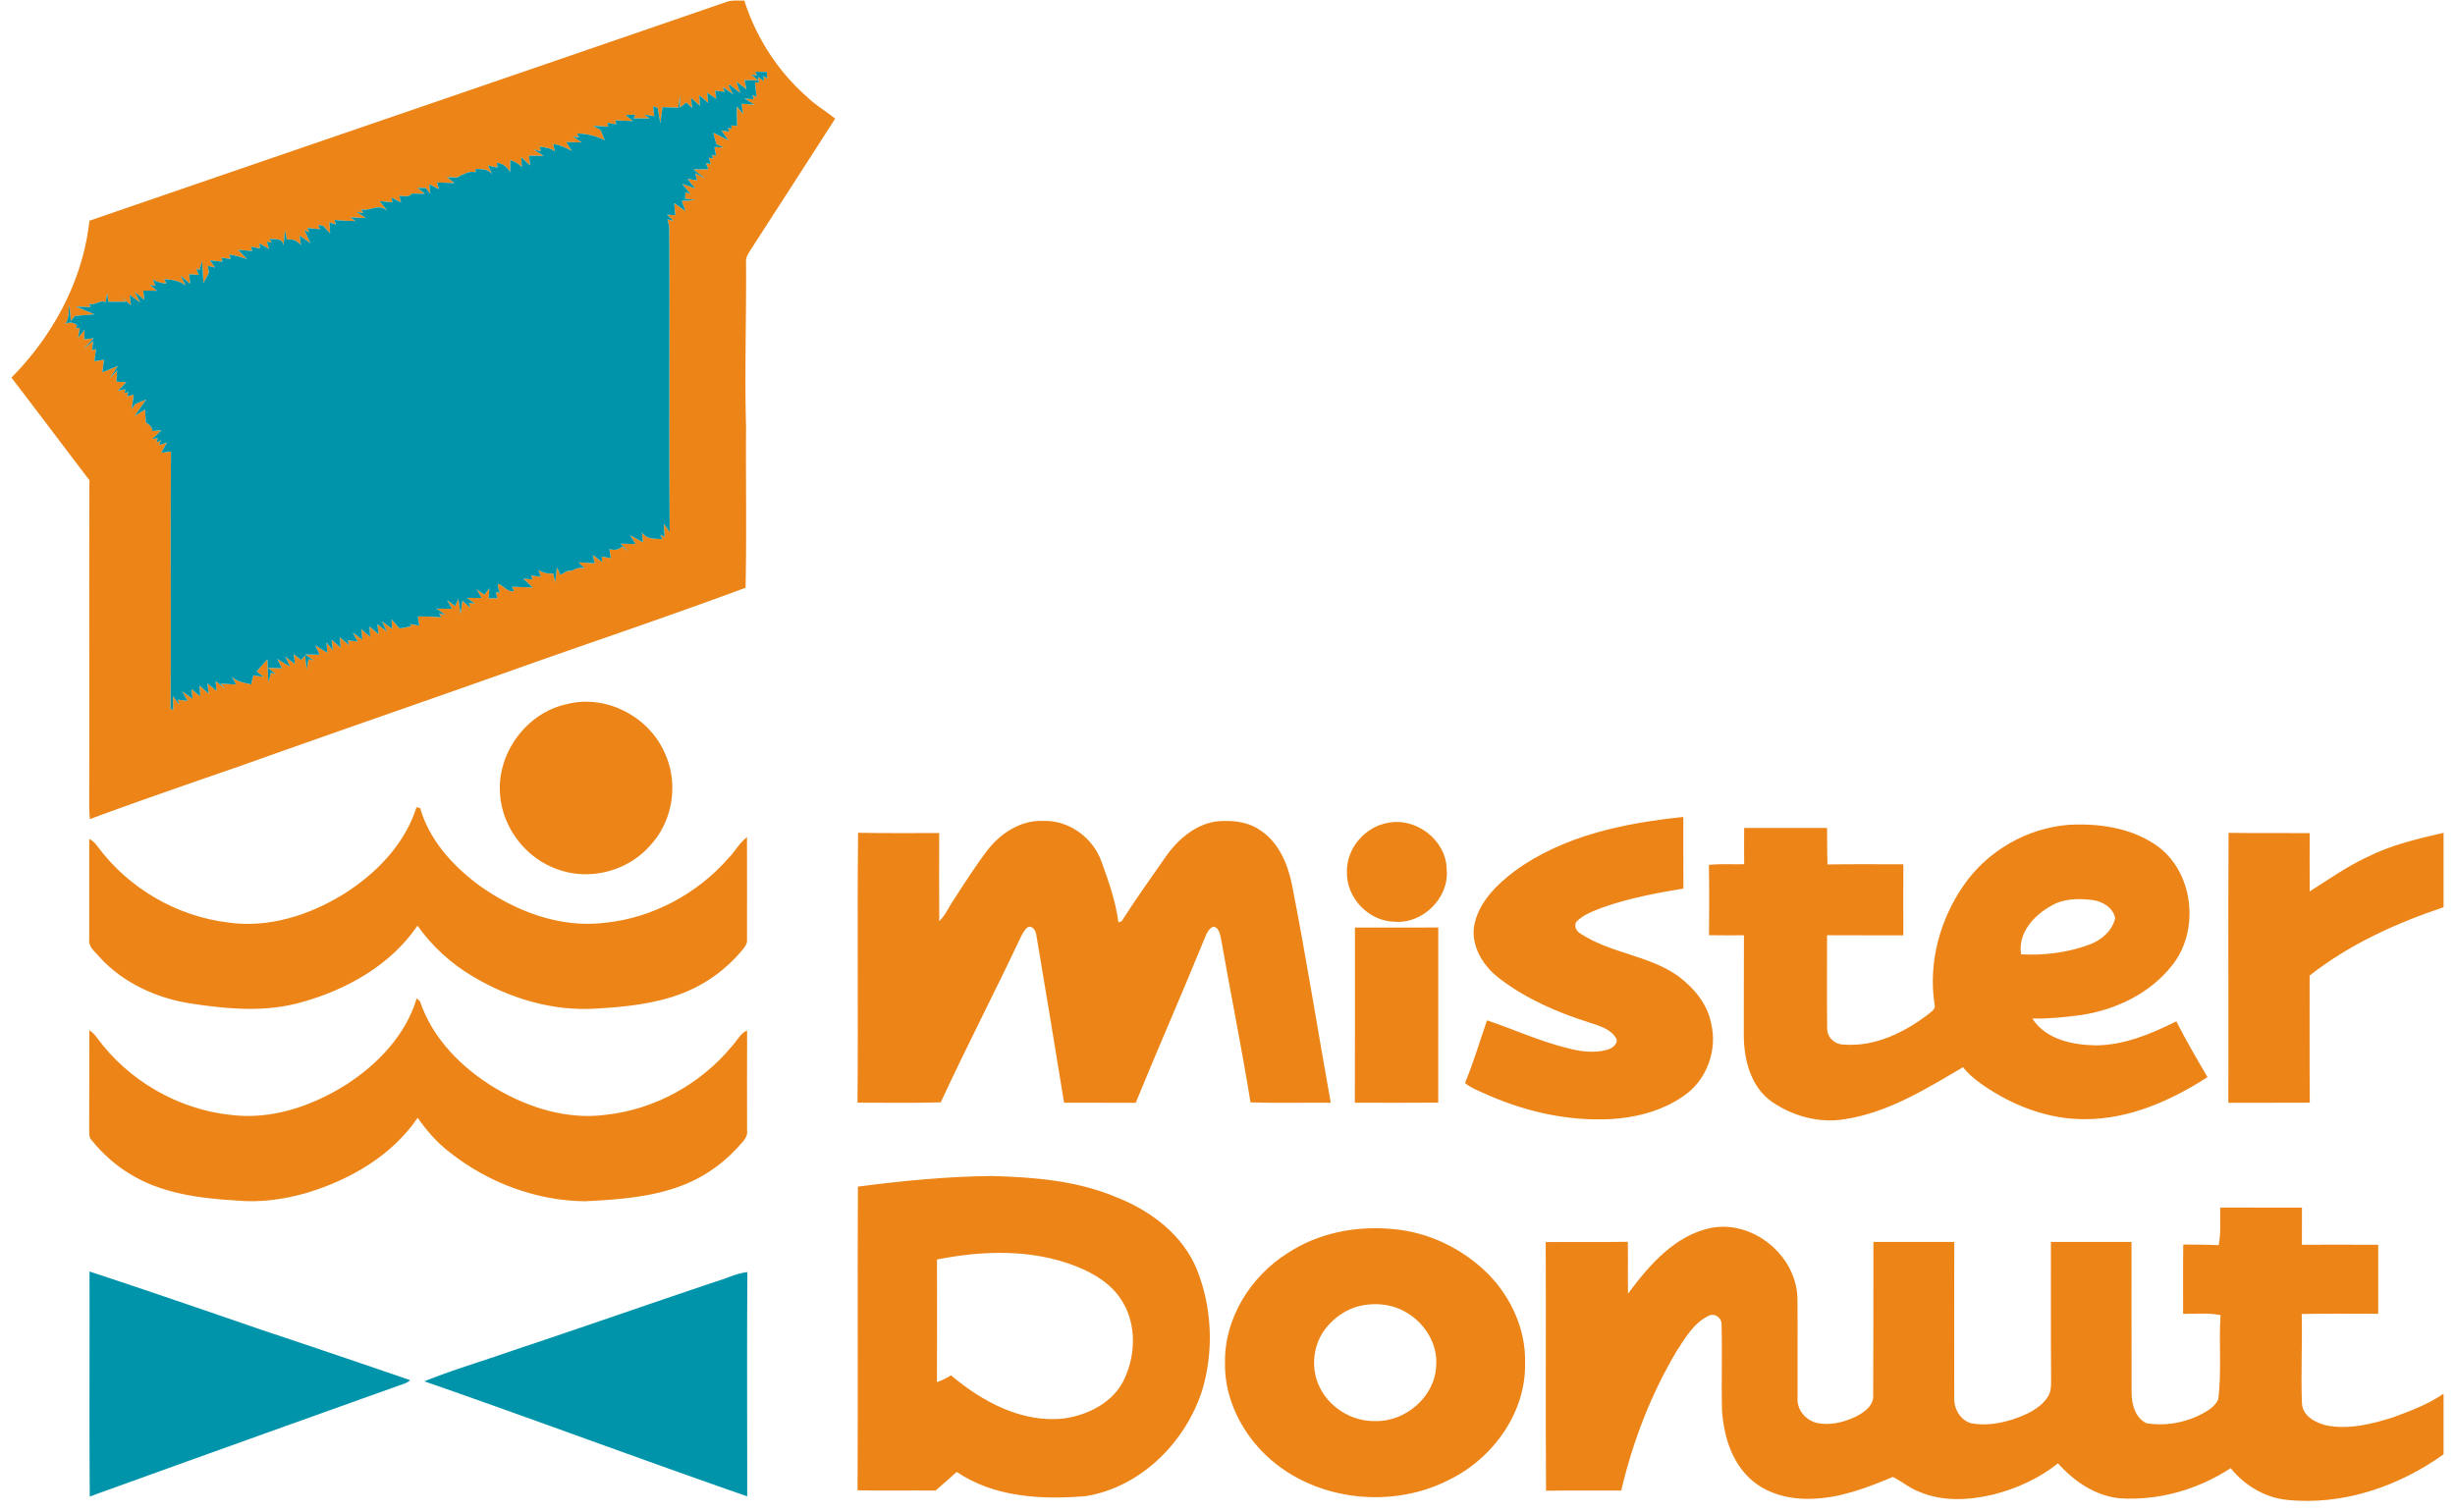
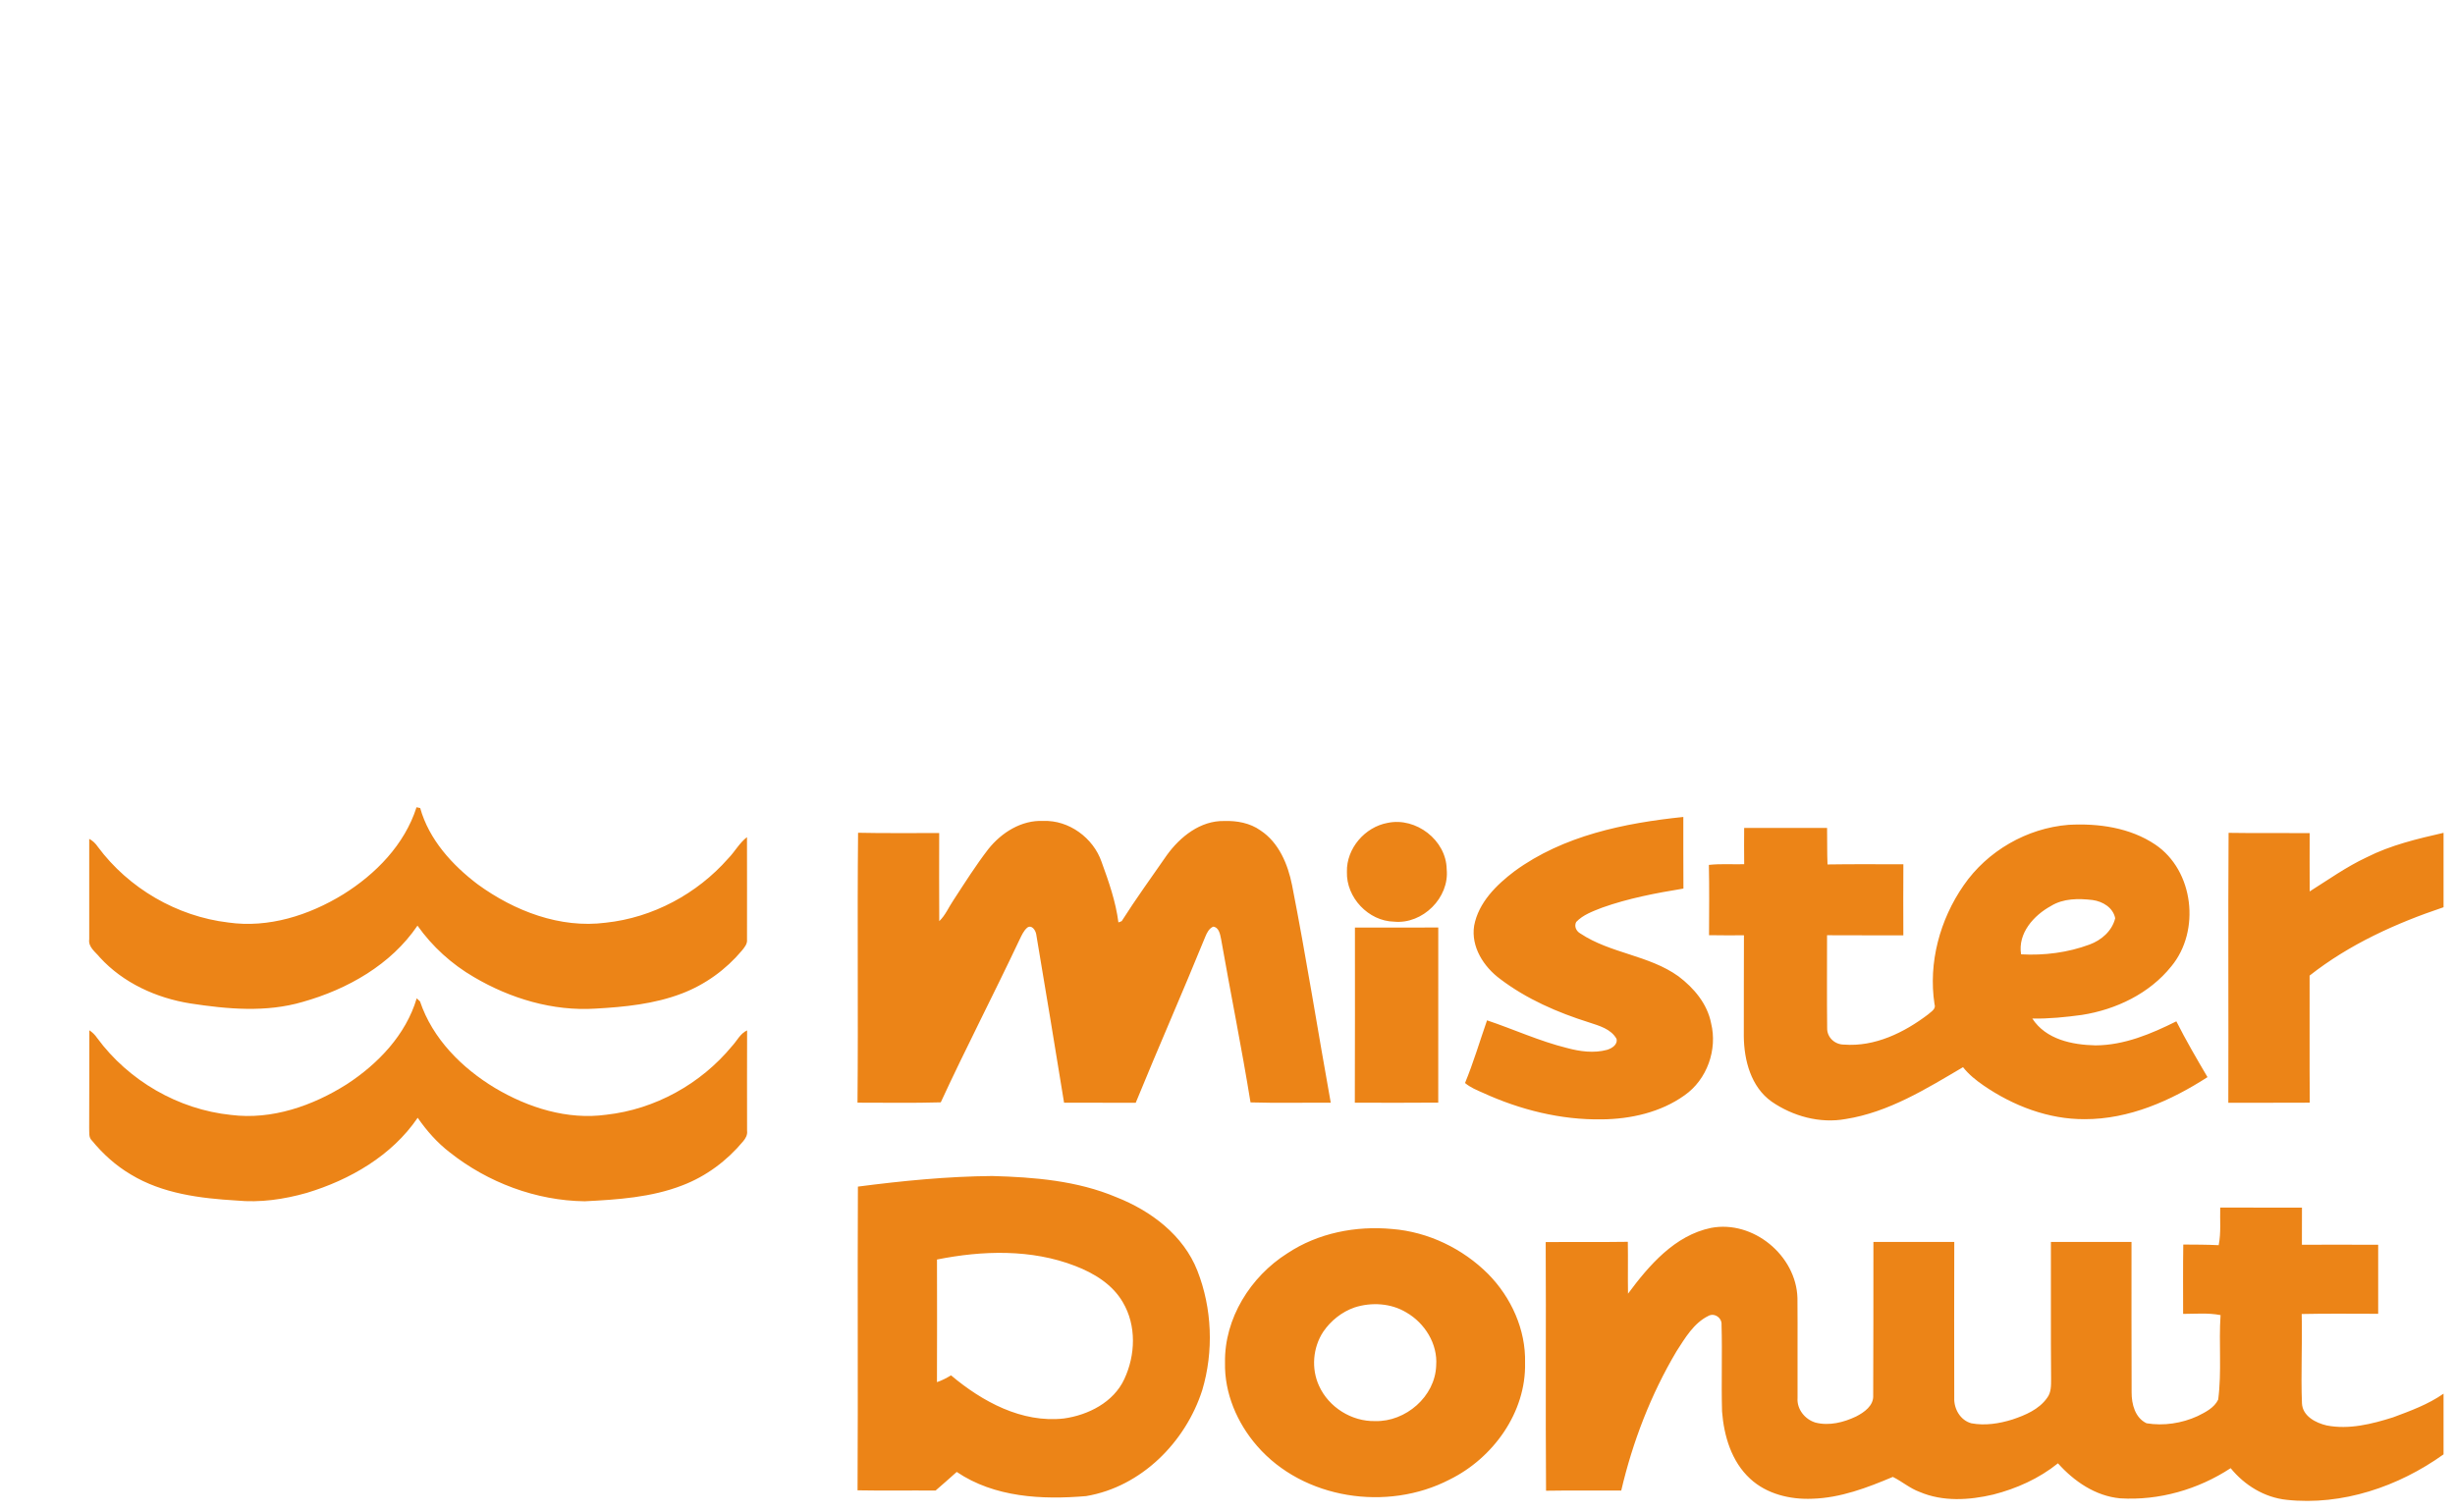
<svg xmlns="http://www.w3.org/2000/svg" height="248" viewBox="1.54 .79 901.46 560.43" width="302pt">
  <g fill="#ec8417">
-     <path d="m266.9 1.39c2.03-.6 4.18-.31 6.27-.4 4.38 13.68 12.36 26.14 23.16 35.62 3.17 3.15 7.1 5.34 10.52 8.18-10.46 16.28-20.95 32.53-31.44 48.78-.8 1.33-1.76 2.72-1.6 4.35.17 20.37-.57 40.75.01 61.12-.14 19.88.25 39.78-.18 59.64-25.09 9.32-50.47 17.95-75.75 26.79-36.9 13.17-73.96 25.88-110.85 39.05-18.85 6.54-37.73 13-56.43 19.93-.15-1.82-.25-3.64-.25-5.45.1-40.07-.07-80.13.08-120.19-9.66-12.66-19.22-25.4-28.9-38.04 15.47-15.61 26.52-36.13 28.9-58.15 78.81-27.12 157.67-54.06 236.46-81.23m10.34 25.98.63 1.4-2.22-.37 2.73 2.17c-1.28-.02-3.84-.05-5.12-.07l.69 3.34c-.92-.69-2.76-2.08-3.68-2.78l1.37 4.17c-.95-.73-2.85-2.21-3.8-2.95l-.56.14 1.74 3.34c-.95-.68-2.83-2.06-3.77-2.74l.61 1.81c-.88-.11-2.64-.34-3.52-.45l.45 3.02c-.84-.57-2.54-1.71-3.39-2.28l.4 3.81c-.83-.71-2.49-2.14-3.32-2.85l.25 3.92c-.83-.74-2.48-2.21-3.31-2.94l.41 3.8-2.15-2.13c-.6.5-1.82 1.5-2.43 2l.11-4.91c-.16 1.22-.49 3.67-.66 4.9-1.95-.08-3.89-.14-5.83-.2l-.84 5.96-.93-5.69-1.75-.6c.11.91.34 2.73.45 3.64-.93-.14-2.81-.43-3.74-.57l2 1.41c-1.48.01-4.44.02-5.92.02l.62-1.39c-.92.04-2.77.11-3.69.14.71.55 2.12 1.67 2.83 2.22-2.19-.06-4.38-.15-6.56-.26l.36 1.49c-.82-.16-2.46-.46-3.28-.62l.31 1.47c-1.87-.11-3.74-.21-5.6-.31.69.38 2.07 1.16 2.76 1.55l1.57 3.81c-3.24-1.66-6.73-2.42-10.32-2.53l.79 1.5-2.39-.39c.84.55 2.54 1.66 3.38 2.22-1.43-.03-4.3-.1-5.74-.14l2.03 3.23c-2.22-1.06-4.39-2.24-6.87-2.47l.66 2.68c-1.71-1.21-3.75-1.52-5.77-1.71l.61 1.63-2.68-.57c.92.58 2.75 1.75 3.66 2.33l-5.47-.08.44 3.63c-.82-.77-2.47-2.31-3.29-3.08.06.92.17 2.78.22 3.7a9.229 9.229 0 0 0 -4.27-2.57c-.01 1.1-.04 3.3-.06 4.4-1.17-1.97-2.81-3.13-4.93-3.49.06.46.19 1.38.26 1.84-.88-.19-2.62-.56-3.5-.75l1.47 3.24c-1.52-2.09-3.96-1.89-6.15-2.01l.09 1.22c-1.52-.28-2.93-.05-4.22.67-.92.26-1.75.69-2.49 1.3l-3.93-.12c.69.54 2.07 1.63 2.75 2.17-2.15-.05-4.3-.12-6.45-.21l.67 2.5c-.89-.47-2.67-1.41-3.57-1.88l.41 3.55-1.72-2.12c-.76-.01-2.3-.04-3.06-.05.68.54 2.05 1.64 2.73 2.19-1.2-.02-3.62-.05-4.82-.07-1.1 1.58-3.07.77-4.62.88l.63 2.39c-1.18-.61-2.36-1.22-3.53-1.84l.33 1.8c-1.18-.1-3.54-.31-4.72-.42.71.9 2.13 2.71 2.84 3.61-3.26-2.96-6.26.22-9.71-.56l.8 1.37-2.59-.49c.88.58 2.65 1.74 3.54 2.32l-5.83-.24 1.99 1.37c-2.62-.08-5.23-.1-7.83-.45l.61 1.72c-.61-.2-1.83-.59-2.44-.79l.26 4.09c-.61-.68-1.83-2.03-2.44-2.71-.5-.12-1.49-.37-1.98-.49l.67 1.64c-1.55-.14-3.1-.29-4.65-.45l.66 1.63-1.78-.79c.55 1.2 1.66 3.61 2.22 4.81-1.01-.72-3.03-2.15-4.04-2.86l.52 3.63c-1.32-1.71-3.07-2.42-5.22-2.12l-.69-3.38-.55 5.57c-.31-2.93-3.25-2.14-5.12-2.48l.71 1.48-1.76-.47.79 2.77c-1.18-.72-2.37-1.42-3.56-2.1l.26 1.9-3.36-.64.44 1.58-5.24-.44c.83.87 2.49 2.59 3.31 3.46-2.13-.81-4.32-1.37-6.58-1.67l.55 1.62c-.86-.12-2.58-.38-3.44-.51l.35 1.52c-1.54-.17-3.07-.33-4.61-.49.48.67 1.42 1.99 1.89 2.65l-2.67-.64.38 2.62-2.03 3.69-.49-8.17-.95 3.47-1.17-.66c.22.62.68 1.85.91 2.47-.9-.09-2.71-.25-3.61-.33l.42 3.59c-.89-.77-2.69-2.3-3.59-3.07.47.92 1.4 2.75 1.86 3.67-2.27-1.81-5.1-2.12-7.85-2.33l.72 1.6a9.89 9.89 0 0 1 -4.95-1.5l.9 2.4-2.17-.39c.7.55 2.08 1.65 2.77 2.2-1.28-.02-3.84-.07-5.13-.09l.45 3.47-3.53-2.97 1.9 3.88c-.96-.7-2.89-2.08-3.86-2.78l.53 3.85c-.93-.78-2.8-2.34-3.73-3.12l1.95 1.86c-2.19-.04-4.38-.04-6.56 0l-.48-3.26c-.14.84-.41 2.52-.55 3.36-2.3-.92-3.91 1.42-6.22.59l.63 1.29c-1.81-.08-3.61-.15-5.42-.22 1.71.71 5.12 2.14 6.82 2.85-1.81.15-5.42.47-7.23.63l-1.53 1.86-.46-5.86c-.57 2.31.05 5.04-1.65 6.98 1.64-.82 3.11-.66 4.4.49l-.34 1.14 1.4-.24c-.15.92-.46 2.78-.62 3.7.6-.72 1.79-2.16 2.39-2.89l-.16 3.5 3.54-.43c-.95 1-2.86 3.01-3.81 4.02.91-.75 2.72-2.24 3.63-2.98l-.42 3.39 1.44-.4c-.2 1.5-.4 3-.59 4.5l3.52-.56c-.17 1.56-.36 3.12-.56 4.68 1.44-.6 4.33-1.79 5.77-2.39l-3.04 4.64 2.73-2.97-.24 4.21 3.65.16c-.79.81-2.39 2.43-3.18 3.23.71-.15 2.14-.46 2.85-.61l-.35 1.48 1.4-.45-.4 1.63c.6-.17 1.8-.51 2.41-.68-.22 1.82-.47 3.63-.78 5.43l1.45-1.98 3.95-1.62c-1.06 1.53-3.19 4.59-4.25 6.12.96-.6 2.86-1.8 3.82-2.4.11 1.61.23 3.23.35 4.85 1.18.62 2.38 1.6 2.34 3.1l3.38-.28-3.39 3.31 2.04-.42-.44 1.68 1.59-.87-.62 1.81 2.87-.92c-.53.94-1.57 2.8-2.09 3.73.91-.11 2.72-.32 3.63-.43-.29 31.83.07 63.67-.18 95.51l.97.2-.08-5.04c.58.81 1.73 2.43 2.31 3.24l-.51-1.93c.91.12 2.71.36 3.61.47l-1.97-3.54 3.87 2.79-.47-3.64c.82.68 2.46 2.02 3.28 2.7l-.26-3.99 3.36 3-.41-3.84c.84.71 2.51 2.13 3.35 2.84l-.35-3.66c.91.71 2.73 2.14 3.64 2.86l-1.83-1.94c1.92.11 3.85.22 5.78.34l-1.5-2.86c1.91 1.98 4.66 2.19 7.16 2.82l.09-.73c.17-.66.5-1.98.67-2.65l3.76.6-2.56-2.05 3.98-4.46.37 8.66.98-3.72 1.72.52c-.7-.58-2.11-1.73-2.81-2.3 1.28.03 3.85.11 5.14.15-.44-.87-1.3-2.61-1.73-3.48 1.2.73 3.58 2.2 4.78 2.94-.45-.94-1.34-2.8-1.78-3.73.89.67 2.67 2.01 3.57 2.68l-.47-3.7c.68.55 2.05 1.65 2.73 2.21l1.46-1.59.58 5.1.73-3.77 1.85.44c-.78-.56-2.33-1.67-3.11-2.22l5.36.08-1.61-3.45c1.12.69 3.36 2.06 4.47 2.75l-.32-3.86 2.36 3.04-.43-4c.83.74 2.49 2.23 3.32 2.98l-.32-3.89c.87.73 2.6 2.19 3.46 2.92l-.58-1.81 3.71.44-1.76-3.32 3.55 2.67-.4-3.89c.83.72 2.48 2.14 3.31 2.85l-.29-3.91c.84.73 2.53 2.2 3.38 2.93l-.44-3.78c.89.71 2.66 2.14 3.55 2.85l-1.89-3.88c.96.69 2.88 2.08 3.84 2.77l-.28-3.51c.73.82 2.19 2.47 2.92 3.3 1.47 0 2.89-.54 4.36-.65l-.36-.93c.84.15 2.53.46 3.37.61-.13-.85-.4-2.56-.53-3.41 2.9.03 5.81.07 8.7.36l-.82-1.49 2.37.56c-.85-.58-2.55-1.75-3.4-2.33 1.45.02 4.35.05 5.8.07l-1.81-3.25 3.03 2.27 1.15-2.73.83 5.67.68-4.95c.73.66 2.2 1.98 2.93 2.64l-.48-1.88 2.18.31c-.75-.53-2.24-1.61-2.99-2.14 1.37.01 4.12.04 5.5.06l-1.85-3.21 2.91 1.99 1.78-2.41-.24 3.78c.8-.02 2.42-.07 3.23-.09-.14-.55-.43-1.65-.57-2.19l1.46.17c-2.48-7.5 2.41.62 5.26-.65l-.75-1.59c2.56.13 5.12.19 7.69.29-.88-.82-2.62-2.45-3.5-3.27l3.44.31-.52-1.5c.9.13 2.69.4 3.59.53l-.88-2.56c1.66 1.08 3.49 1.51 5.49 1.3l.72 3.36.63-5.62c.33.69.97 2.06 1.3 2.75.64-.35 1.92-1.03 2.56-1.38.46-.04 1.36-.13 1.82-.18 1.36-.88 2.88-1.18 4.57-.88l-2.21-2.17c1.98.11 3.96.22 5.94.35l-.66-3.1c.86.66 2.59 1.99 3.45 2.66-.04-.51-.11-1.53-.14-2.03.83.14 2.51.41 3.34.55-.13-.83-.39-2.51-.53-3.35 1.97.56 3.52.25 4.65-.95.55.42 1.64 1.26 2.18 1.67-.67-.68-2.02-2.05-2.69-2.74 1.39.04 4.19.13 5.58.17l-2.02-3.26c1.19.64 3.57 1.93 4.76 2.57-.1-.94-.31-2.83-.41-3.78 1.6 2.95 4.95 2.3 7.63 2.71l-.8-1.75 1.61.87c-.08-1.22-.25-3.66-.33-4.88.55.76 1.66 2.29 2.21 3.06-.32-37.73.03-75.46-.17-113.19-.17-.68-.5-2.05-.66-2.73l2.28.54c-.63-.58-1.89-1.73-2.52-2.31l3.15.25c-.1-1.13-.31-3.38-.41-4.5 1.05.74 3.16 2.24 4.21 2.99-.36-.95-1.07-2.86-1.43-3.81 1.27-.06 3.81-.19 5.08-.26l-3.84-.61.14-2.33 1.89.68c-.77-.96-2.33-2.88-3.1-3.85l4.88 1.8c-.74-.9-2.21-2.7-2.94-3.6l3.55.53-.65-2.62c.92.48 2.77 1.44 3.7 1.92l-4.4-3.32c1.39-.02 4.16-.07 5.55-.09l-.88-2.27 1.8.37-.73-2.38 1.6.36-.52-1.49 1.59.53c-.14-.84-.43-2.54-.58-3.39.85.06 2.54.18 3.39.23-.67-.31-2.01-.94-2.68-1.26l-1.17-4.24c1.39.69 4.18 2.09 5.57 2.79-.63-.91-1.9-2.73-2.53-3.65l2.82.52-.34-1.55 1.29.54-.13-1.37 2.17.24c-.07-2.41-.11-4.83-.08-7.25.57.71 1.7 2.11 2.27 2.82-.13-.96-.39-2.87-.51-3.82 1.18.08 3.54.25 4.73.33l-3.72-2.28 3.47.3-.45-1.61 1.52.8c-.23-1.83-.41-3.67-.58-5.51l1.42.21-.28-2.24c.55.42 1.65 1.25 2.2 1.66l-.25-1.87 1.45.8-.2-2.38c-1.42-.03-2.85-.05-4.26-.1zm-69.7 234.43c14.57-3.7 30.64 4.83 36.34 18.6 4.97 11.07 2.72 24.91-5.57 33.79-8.29 9.55-22.52 13.26-34.38 8.85-11.77-4.09-20.51-15.52-21.29-27.96-1.17-15.17 9.97-30.2 24.9-33.28z" />
    <path d="m151.68 300.07 1.36.28c3.27 11.68 11.86 21.13 21.35 28.3 13.55 9.85 30.48 16.41 47.44 14.2 17.42-1.86 33.83-10.68 45.37-23.8 2.47-2.52 4.14-5.75 6.97-7.92.04 12.65.01 25.31.01 37.96.18 1.64-.96 2.93-1.91 4.11-5.92 7.06-13.64 12.63-22.26 15.91-10.19 3.9-21.17 4.98-31.97 5.59-15.79 1.01-31.56-3.72-45.08-11.69-8.22-4.77-15.42-11.3-20.92-19.07-9.82 14.5-25.96 23.6-42.53 28.27-13.55 3.99-27.88 2.69-41.63.58-12.6-2-24.87-7.57-33.57-17.07-1.61-2.02-4.37-3.8-3.94-6.73.02-12.41.02-24.82 0-37.22 1.32.69 2.37 1.73 3.21 2.97 11.42 15.38 29.31 25.78 48.34 28.04 14.89 2.14 29.95-2.68 42.56-10.42 12.1-7.53 22.79-18.47 27.2-32.29zm407.02 23.66c18.07-13.19 40.69-17.82 62.52-20.08.02 8.85-.03 17.7.04 26.55-10.17 1.66-20.38 3.6-30.11 7.06-3.41 1.35-7.08 2.61-9.65 5.34-.82 1.64.06 3.44 1.59 4.27 11.12 7.39 25.4 8.01 36.31 15.84 5.71 4.3 10.72 10.2 12.11 17.39 2.44 9.8-1.5 20.91-9.82 26.73-8.84 6.33-19.96 8.83-30.69 8.93-15.19.24-30.26-3.54-44.02-9.83-2.33-1.02-4.71-2-6.67-3.65 3.13-7.58 5.46-15.48 8.16-23.23 9.9 3.32 19.45 7.73 29.62 10.25 4.82 1.3 9.99 2.01 14.88.68 1.74-.53 4.01-1.91 3.49-4.08-2.08-3.7-6.46-4.85-10.21-6.09-11.68-3.68-23.09-8.64-32.9-16.08-6.1-4.5-10.9-11.91-9.66-19.77 1.63-8.63 8.27-15.14 15.01-20.23zm-47.03-17.89c10.46-2.18 21.67 6.4 21.84 17.17 1.09 10.59-8.93 20.48-19.47 19.46-9.54-.19-17.79-8.95-17.51-18.47-.2-8.67 6.67-16.65 15.14-18.16zm-148.06 9.74c4.87-6.13 12.29-10.83 20.35-10.45 9.49-.39 18.57 6.27 21.63 15.16 2.66 7.3 5.26 14.72 6.25 22.46.3-.12.9-.36 1.21-.47 5.3-8.34 11.11-16.34 16.73-24.46 4.92-6.82 12.45-12.85 21.26-12.67 4.69-.15 9.55.72 13.45 3.49 6.82 4.49 10.16 12.55 11.71 20.29 5.26 26.8 9.5 53.78 14.34 80.66-9.91-.06-19.83.17-29.74-.12-3.27-20.23-7.36-40.32-10.9-60.5-.37-1.74-.74-4.42-2.95-4.65-1.54.7-2.3 2.26-2.91 3.73-8.39 20.61-17.37 40.96-25.79 61.56-8.85-.04-17.71.02-26.56-.03-3.36-20.83-6.83-41.64-10.32-62.45-.24-1.44-1.64-3.65-3.32-2.45-1.36 1.17-2.08 2.86-2.85 4.44-9.54 20.2-19.84 40.05-29.21 60.33-10.28.31-20.58.1-30.86.12.3-33.36-.12-66.71.21-100.06 10.02.24 20.04.05 30.07.11.01 10.88-.08 21.77.02 32.66 2.3-2.18 3.49-5.18 5.25-7.75 4.18-6.41 8.26-12.89 12.93-18.95zm361.52 13.42c8.78-12.74 23.43-21.19 38.85-22.43 11.05-.62 22.78 1.02 32.14 7.3 14.35 9.63 16.86 32.04 5.97 45.17-8.08 10.09-20.53 16.03-33.13 18-6.09.83-12.22 1.45-18.38 1.35 5.04 7.77 14.8 9.75 23.42 9.94 10.65-.05 20.6-4.25 29.96-8.91 3.56 7.04 7.54 13.88 11.55 20.68-13.57 8.75-29.11 15.64-45.52 15.59-13.38.08-26.45-4.93-37.38-12.42-2.85-1.96-5.58-4.13-7.72-6.86-13.65 8.04-27.6 16.73-43.52 19.23-9.53 1.72-19.54-1.03-27.43-6.47-7.63-5.42-10.21-15.28-10.3-24.19.05-12.49-.03-24.97.05-37.46-4.31.01-8.63.05-12.94-.04.03-8.69.13-17.37-.06-26.05 4.35-.49 8.72-.15 13.09-.26-.04-4.49-.06-8.97-.01-13.45 10.24-.01 20.49.02 30.73 0 .09 4.51-.03 9.03.16 13.54 9.37-.15 18.74-.07 28.12-.06-.05 8.78-.05 17.57-.01 26.35-9.43-.05-18.86.02-28.28-.05.01 11.47-.09 22.95.04 34.42-.09 3.44 2.85 6.14 6.25 6.12 11.37.88 22.26-4.42 31.11-11.15 1.1-1.03 3.11-2 2.43-3.86-2.35-15.34 2-31.37 10.81-44.03m32.36 7.65c-6.39 3.48-12.36 10.13-11.08 17.93 8.58.46 17.3-.62 25.37-3.63 4.41-1.61 8.38-5.05 9.51-9.76-.79-3.95-4.62-6.22-8.36-6.74-5.2-.61-10.84-.65-15.44 2.2zm65.73 72.97c.12-33.36-.12-66.74.1-100.08 10.02.17 20.03.02 30.05.09 0 7.21-.04 14.42.01 21.63 6.94-4.36 13.64-9.16 21.1-12.64 8.97-4.55 18.79-6.86 28.52-9.09v27.59c-17.67 5.93-34.93 13.75-49.65 25.34.05 15.71-.07 31.41.06 47.11-10.06.08-20.13-.01-30.19.05zm-323.72-64.97c10.3-.01 20.59.05 30.89-.02-.03 21.64 0 43.28-.01 64.92-10.31.1-20.61.05-30.92.03.1-21.64.02-43.29.04-64.93z" />
    <path d="m151.75 370.88c.3.29.92.87 1.23 1.16 4.63 13.81 15.48 24.66 27.74 32.06 12.31 7.34 26.89 11.94 41.32 9.94 18.04-2 35.02-11.42 46.55-25.4 1.86-1.96 3.04-4.69 5.62-5.86-.05 12.41-.02 24.82-.01 37.23.21 1.51-.55 2.81-1.48 3.91-5.98 7.2-13.73 12.97-22.5 16.31-11.5 4.47-23.99 5.28-36.19 5.9-18.07-.23-35.91-6.95-50.04-18.14-4.65-3.58-8.55-8.01-11.88-12.82-9.57 14.06-25.1 23.02-41.12 27.85-8.43 2.4-17.28 3.68-26.04 2.83-13.44-.8-27.41-2.53-39.14-9.64-5.53-3.26-10.37-7.62-14.42-12.57-1.32-1.19-.94-3.05-1.04-4.61.08-12.1 0-24.2.05-36.3 1.16.76 2.15 1.74 2.92 2.89 11.66 15.82 30.03 26.48 49.61 28.5 15.14 1.91 30.28-3.38 42.94-11.4 11.58-7.56 21.88-18.32 25.88-31.84zm163.53 69.81c16.51-2.15 33.11-3.78 49.76-3.93 15.59.43 31.53 1.72 46.05 7.86 12.82 5.05 24.83 14.07 30.01 27.23 5.48 13.97 6.1 29.92 1.81 44.3-6.18 19.3-22.66 35.86-43.03 39.27-16.32 1.39-33.96.52-47.97-8.96-2.62 2.3-5.19 4.66-7.85 6.91-9.64-.09-19.27.1-28.91-.09.2-37.53-.05-75.06.13-112.59m29.31 27.03c.03 15.15.06 30.3-.01 45.45 1.85-.6 3.56-1.52 5.22-2.51 11.57 9.73 26.21 17.73 41.81 15.99 9.02-1.25 18.43-5.99 22.41-14.6 4.16-8.88 4.56-19.88-.54-28.48-3.83-6.63-10.68-10.8-17.66-13.47-16.27-6.31-34.35-5.75-51.23-2.38zm475.63-19.27c10.1.06 20.2 0 30.3.04-.02 4.58-.01 9.17-.02 13.75 9.42-.01 18.84-.04 28.27.01.02 8.53-.02 17.06 0 25.59-9.45.01-18.9-.14-28.35.08.28 11.03-.34 22.07.1 33.1.22 4.76 5.1 7.27 9.2 8.22 8.28 1.6 16.71-.53 24.59-3.02 6.44-2.4 13.02-4.8 18.69-8.77v22.5c-16.68 11.95-37.57 19.08-58.21 16.85-8.19-.87-15.56-5.41-20.7-11.73-12.06 7.9-26.56 12.08-40.99 11.18-9.12-.85-17.06-6.31-23.02-12.98-6.99 5.63-15.36 9.39-24.02 11.59-8.92 2.1-18.67 2.69-27.26-.99-3.6-1.31-6.52-3.89-9.92-5.56-9.51 4.01-19.39 7.79-29.86 8.09-8.2.35-16.89-1.72-23.04-7.43-6.89-6.32-9.7-15.85-10.4-24.91-.31-10.71.12-21.42-.19-32.12.23-2.57-2.65-4.62-4.94-3.29-5.4 2.68-8.56 8.16-11.73 13.05-9.5 15.99-16.28 33.57-20.51 51.67-9.29.01-18.58-.09-27.87.06-.22-30.72.04-61.45-.13-92.17 10.15-.1 20.3.05 30.44-.11.11 6.41-.04 12.82.07 19.23 7.81-10.53 17.33-21.61 30.79-24.39 15.59-2.96 31.57 10.23 32.01 26 .12 12.34-.03 24.7.04 37.05-.31 4.16 2.75 7.96 6.66 9.13 5.05 1.29 10.41-.06 15.02-2.25 3.04-1.55 6.59-4.04 6.36-7.88.08-18.94.07-37.89.08-56.83 9.99 0 19.98.02 29.97-.01-.05 19.26-.05 38.53-.01 57.8-.17 4.06 2.26 8.33 6.33 9.43 5.09.95 10.36.12 15.25-1.41 4.77-1.6 9.8-3.72 12.81-7.96 1.58-2.02 1.5-4.67 1.51-7.08-.15-16.93-.02-33.85-.07-50.77 9.96.01 19.91 0 29.87 0 .03 18.6-.06 37.19.04 55.79-.01 4.33 1.28 9.43 5.55 11.43 6.36 1.04 13.05.02 18.91-2.66 2.9-1.44 6.17-3.07 7.63-6.12 1.36-10.38.17-20.89.88-31.32-4.58-.9-9.26-.46-13.88-.45.01-8.57-.08-17.14.06-25.71 4.37.03 8.75.02 13.12.24.92-4.6.44-9.31.57-13.96zm-306.92 7.95c13.35 1.06 26.16 7.25 35.6 16.7 8.53 8.66 13.98 20.65 13.66 32.91.43 18.38-11.86 35.38-28.03 43.31-22.99 11.9-54.14 7.32-71.32-12.52-7.36-8.47-12.11-19.52-11.86-30.84-.29-16.39 9.45-31.91 23.1-40.54 11.38-7.55 25.36-10.28 38.85-9.02m-13.93 29.08c-4.73 1.65-8.82 4.91-11.63 9.04-3.84 5.86-4.48 13.67-1.53 20.04 3.57 7.91 12.07 13.24 20.76 13.05 11.31.33 22.29-9.1 22.65-20.61.6-8.02-4.23-15.73-11.06-19.66-5.69-3.45-12.94-3.87-19.19-1.86z" />
  </g>
-   <path d="m277.24 27.37c1.41.05 2.84.07 4.26.1l.2 2.38-1.45-.8.25 1.87c-.55-.41-1.65-1.24-2.2-1.66l.28 2.24-1.42-.21c.17 1.84.35 3.68.58 5.51l-1.52-.8.45 1.61-3.47-.3 3.72 2.28c-1.19-.08-3.55-.25-4.73-.33.12.95.38 2.86.51 3.82-.57-.71-1.7-2.11-2.27-2.82-.03 2.42.01 4.84.08 7.25l-2.17-.24.13 1.37-1.29-.54.34 1.55-2.82-.52c.63.92 1.9 2.74 2.53 3.65-1.39-.7-4.18-2.1-5.57-2.79l1.17 4.24c.67.32 2.01.95 2.68 1.26-.85-.05-2.54-.17-3.39-.23.15.85.44 2.55.58 3.39l-1.59-.53.52 1.49-1.6-.36.73 2.38-1.8-.37.88 2.27c-1.39.02-4.16.07-5.55.09l4.4 3.32c-.93-.48-2.78-1.44-3.7-1.92l.65 2.62-3.55-.53c.73.9 2.2 2.7 2.94 3.6l-4.88-1.8c.77.97 2.33 2.89 3.1 3.85l-1.89-.68-.14 2.33 3.84.61c-1.27.07-3.81.2-5.08.26.36.95 1.07 2.86 1.43 3.81-1.05-.75-3.16-2.25-4.21-2.99.1 1.12.31 3.37.41 4.5l-3.15-.25c.63.58 1.89 1.73 2.52 2.31l-2.28-.54c.16.68.49 2.05.66 2.73.2 37.73-.15 75.46.17 113.19-.55-.77-1.66-2.3-2.21-3.06.08 1.22.25 3.66.33 4.88l-1.61-.87.8 1.75c-2.68-.41-6.03.24-7.63-2.71.1.95.31 2.84.41 3.78-1.19-.64-3.57-1.93-4.76-2.57l2.02 3.26c-1.39-.04-4.19-.13-5.58-.17.67.69 2.02 2.06 2.69 2.74-.54-.41-1.63-1.25-2.18-1.67-1.13 1.2-2.68 1.51-4.65.95.14.84.4 2.52.53 3.35-.83-.14-2.51-.41-3.34-.55.03.5.1 1.52.14 2.03-.86-.67-2.59-2-3.45-2.66l.66 3.1c-1.98-.13-3.96-.24-5.94-.35l2.21 2.17c-1.69-.3-3.21 0-4.57.88-.46.05-1.36.14-1.82.18-.64.35-1.92 1.03-2.56 1.38-.33-.69-.97-2.06-1.3-2.75l-.63 5.62-.72-3.36c-2 .21-3.83-.22-5.49-1.3l.88 2.56c-.9-.13-2.69-.4-3.59-.53l.52 1.5-3.44-.31c.88.82 2.62 2.45 3.5 3.27-2.57-.1-5.13-.16-7.69-.29l.75 1.59c-2.85 1.27-7.74-6.85-5.26.65l-1.46-.17c.14.54.43 1.64.57 2.19-.81.02-2.43.07-3.23.09l.24-3.78-1.78 2.41-2.91-1.99 1.85 3.21c-1.38-.02-4.13-.05-5.5-.06.75.53 2.24 1.61 2.99 2.14l-2.18-.31.48 1.88c-.73-.66-2.2-1.98-2.93-2.64l-.68 4.95-.83-5.67-1.15 2.73-3.03-2.27 1.81 3.25c-1.45-.02-4.35-.05-5.8-.07.85.58 2.55 1.75 3.4 2.33l-2.37-.56.82 1.49c-2.89-.29-5.8-.33-8.7-.36.13.85.4 2.56.53 3.41-.84-.15-2.53-.46-3.37-.61l.36.93c-1.47.11-2.89.65-4.36.65-.73-.83-2.19-2.48-2.92-3.3l.28 3.51c-.96-.69-2.88-2.08-3.84-2.77l1.89 3.88c-.89-.71-2.66-2.14-3.55-2.85l.44 3.78c-.85-.73-2.54-2.2-3.38-2.93l.29 3.91c-.83-.71-2.48-2.13-3.31-2.85l.4 3.89-3.55-2.67 1.76 3.32-3.71-.44.58 1.81c-.86-.73-2.59-2.19-3.46-2.92l.32 3.89c-.83-.75-2.49-2.24-3.32-2.98l.43 4-2.36-3.04.32 3.86c-1.11-.69-3.35-2.06-4.47-2.75l1.61 3.45-5.36-.08c.78.55 2.33 1.66 3.11 2.22l-1.85-.44-.73 3.77-.58-5.1-1.46 1.59c-.68-.56-2.05-1.66-2.73-2.21l.47 3.7c-.9-.67-2.68-2.01-3.57-2.68.44.93 1.33 2.79 1.78 3.73-1.2-.74-3.58-2.21-4.78-2.94.43.87 1.29 2.61 1.73 3.48-1.29-.04-3.86-.12-5.14-.15.7.57 2.11 1.72 2.81 2.3l-1.72-.52-.98 3.72-.37-8.66-3.98 4.46 2.56 2.05-3.76-.6c-.17.67-.5 1.99-.67 2.65l-.09.73c-2.5-.63-5.25-.84-7.16-2.82l1.5 2.86c-1.93-.12-3.86-.23-5.78-.34l1.83 1.94c-.91-.72-2.73-2.15-3.64-2.86l.35 3.66c-.84-.71-2.51-2.13-3.35-2.84l.41 3.84-3.36-3 .26 3.99c-.82-.68-2.46-2.02-3.28-2.7l.47 3.64-3.87-2.79 1.97 3.54c-.9-.11-2.7-.35-3.61-.47l.51 1.93c-.58-.81-1.73-2.43-2.31-3.24l.08 5.04-.97-.2c.25-31.84-.11-63.68.18-95.51-.91.11-2.72.32-3.63.43.52-.93 1.56-2.79 2.09-3.73l-2.87.92.62-1.81-1.59.87.44-1.68-2.04.42 3.39-3.31-3.38.28c.04-1.5-1.16-2.48-2.34-3.1-.12-1.62-.24-3.24-.35-4.85-.96.6-2.86 1.8-3.82 2.4 1.06-1.53 3.19-4.59 4.25-6.12l-3.95 1.62-1.45 1.98c.31-1.8.56-3.61.78-5.43-.61.17-1.81.51-2.41.68l.4-1.63-1.4.45.35-1.48c-.71.15-2.14.46-2.85.61.79-.8 2.39-2.42 3.18-3.23l-3.65-.16.24-4.21-2.73 2.97 3.04-4.64c-1.44.6-4.33 1.79-5.77 2.39.2-1.56.39-3.12.56-4.68l-3.52.56c.19-1.5.39-3 .59-4.5l-1.44.4.42-3.39c-.91.74-2.72 2.23-3.63 2.98.95-1.01 2.86-3.02 3.81-4.02l-3.54.43.16-3.5c-.6.73-1.79 2.17-2.39 2.89.16-.92.47-2.78.62-3.7l-1.4.24.34-1.14c-1.29-1.15-2.76-1.31-4.4-.49 1.7-1.94 1.08-4.67 1.65-6.98l.46 5.86 1.53-1.86c1.81-.16 5.42-.48 7.23-.63-1.7-.71-5.11-2.14-6.82-2.85 1.81.07 3.61.14 5.42.22l-.63-1.29c2.31.83 3.92-1.51 6.22-.59.14-.84.41-2.52.55-3.36l.48 3.26c2.18-.04 4.37-.04 6.56 0l-1.95-1.86c.93.78 2.8 2.34 3.73 3.12l-.53-3.85c.97.7 2.9 2.08 3.86 2.78l-1.9-3.88 3.53 2.97-.45-3.47c1.29.02 3.85.07 5.13.09-.69-.55-2.07-1.65-2.77-2.2l2.17.39-.9-2.4a9.89 9.89 0 0 0 4.95 1.5l-.72-1.6c2.75.21 5.58.52 7.85 2.33-.46-.92-1.39-2.75-1.86-3.67.9.77 2.7 2.3 3.59 3.07l-.42-3.59c.9.08 2.71.24 3.61.33-.23-.62-.69-1.85-.91-2.47l1.17.66.95-3.47.49 8.17 2.03-3.69-.38-2.62 2.67.64c-.47-.66-1.41-1.98-1.89-2.65 1.54.16 3.07.32 4.61.49l-.35-1.52c.86.13 2.58.39 3.44.51l-.55-1.62c2.26.3 4.45.86 6.58 1.67-.82-.87-2.48-2.59-3.31-3.46l5.24.44-.44-1.58 3.36.64-.26-1.9c1.19.68 2.38 1.38 3.56 2.1l-.79-2.77 1.76.47-.71-1.48c1.87.34 4.81-.45 5.12 2.48l.55-5.57.69 3.38c2.15-.3 3.9.41 5.22 2.12l-.52-3.63c1.01.71 3.03 2.14 4.04 2.86-.56-1.2-1.67-3.61-2.22-4.81l1.78.79-.66-1.63c1.55.16 3.1.31 4.65.45l-.67-1.64c.49.12 1.48.37 1.98.49.61.68 1.83 2.03 2.44 2.71l-.26-4.09c.61.2 1.83.59 2.44.79l-.61-1.72c2.6.35 5.21.37 7.83.45l-1.99-1.37 5.83.24c-.89-.58-2.66-1.74-3.54-2.32l2.59.49-.8-1.37c3.45.78 6.45-2.4 9.71.56-.71-.9-2.13-2.71-2.84-3.61 1.18.11 3.54.32 4.72.42l-.33-1.8c1.17.62 2.35 1.23 3.53 1.84l-.63-2.39c1.55-.11 3.52.7 4.62-.88 1.2.02 3.62.05 4.82.07-.68-.55-2.05-1.65-2.73-2.19.76.01 2.3.04 3.06.05l1.72 2.12-.41-3.55c.9.47 2.68 1.41 3.57 1.88l-.67-2.5c2.15.09 4.3.16 6.45.21-.68-.54-2.06-1.63-2.75-2.17l3.93.12c.74-.61 1.57-1.04 2.49-1.3 1.29-.72 2.7-.95 4.22-.67l-.09-1.22c2.19.12 4.63-.08 6.15 2.01l-1.47-3.24c.88.19 2.62.56 3.5.75-.07-.46-.2-1.38-.26-1.84 2.12.36 3.76 1.52 4.93 3.49.02-1.1.05-3.3.06-4.4 1.65.46 3.08 1.32 4.27 2.57-.05-.92-.16-2.78-.22-3.7.82.77 2.47 2.31 3.29 3.08l-.44-3.63 5.47.08c-.91-.58-2.74-1.75-3.66-2.33l2.68.57-.61-1.63c2.02.19 4.06.5 5.77 1.71l-.66-2.68c2.48.23 4.65 1.41 6.87 2.47l-2.03-3.23c1.44.04 4.31.11 5.74.14-.84-.56-2.54-1.67-3.38-2.22l2.39.39-.79-1.5c3.59.11 7.08.87 10.32 2.53l-1.57-3.81c-.69-.39-2.07-1.17-2.76-1.55 1.86.1 3.73.2 5.6.31l-.31-1.47c.82.16 2.46.46 3.28.62l-.36-1.49c2.18.11 4.37.2 6.56.26-.71-.55-2.12-1.67-2.83-2.22.92-.03 2.77-.1 3.69-.14l-.62 1.39c1.48 0 4.44-.01 5.92-.02l-2-1.41c.93.14 2.81.43 3.74.57-.11-.91-.34-2.73-.45-3.64l1.75.6.93 5.69.84-5.96c1.94.06 3.88.12 5.83.2.17-1.23.5-3.68.66-4.9l-.11 4.91c.61-.5 1.83-1.5 2.43-2l2.15 2.13-.41-3.8c.83.73 2.48 2.2 3.31 2.94l-.25-3.92c.83.71 2.49 2.14 3.32 2.85l-.4-3.81c.85.57 2.55 1.71 3.39 2.28l-.45-3.02c.88.11 2.64.34 3.52.45l-.61-1.81c.94.68 2.82 2.06 3.77 2.74l-1.74-3.34.56-.14c.95.74 2.85 2.22 3.8 2.95l-1.37-4.17c.92.7 2.76 2.09 3.68 2.78l-.69-3.34c1.28.02 3.84.05 5.12.07l-2.73-2.17 2.22.37zm-246.77 444.79c21.35 7 42.58 14.36 63.83 21.65 18.37 6.11 36.7 12.34 55.01 18.62-1.12 1.1-2.66 1.49-4.1 1.99-38.24 13.66-76.46 27.35-114.64 41.15-.21-27.8-.02-55.61-.1-83.41zm232.2 3.72c3.9-1.12 7.58-3.04 11.64-3.5-.18 27.71-.05 55.42-.06 83.13-40-13.9-79.67-28.74-119.67-42.64 10.65-4.29 21.71-7.52 32.54-11.33 25.24-8.4 50.34-17.2 75.55-25.66z" fill="#0094aa" />
</svg>